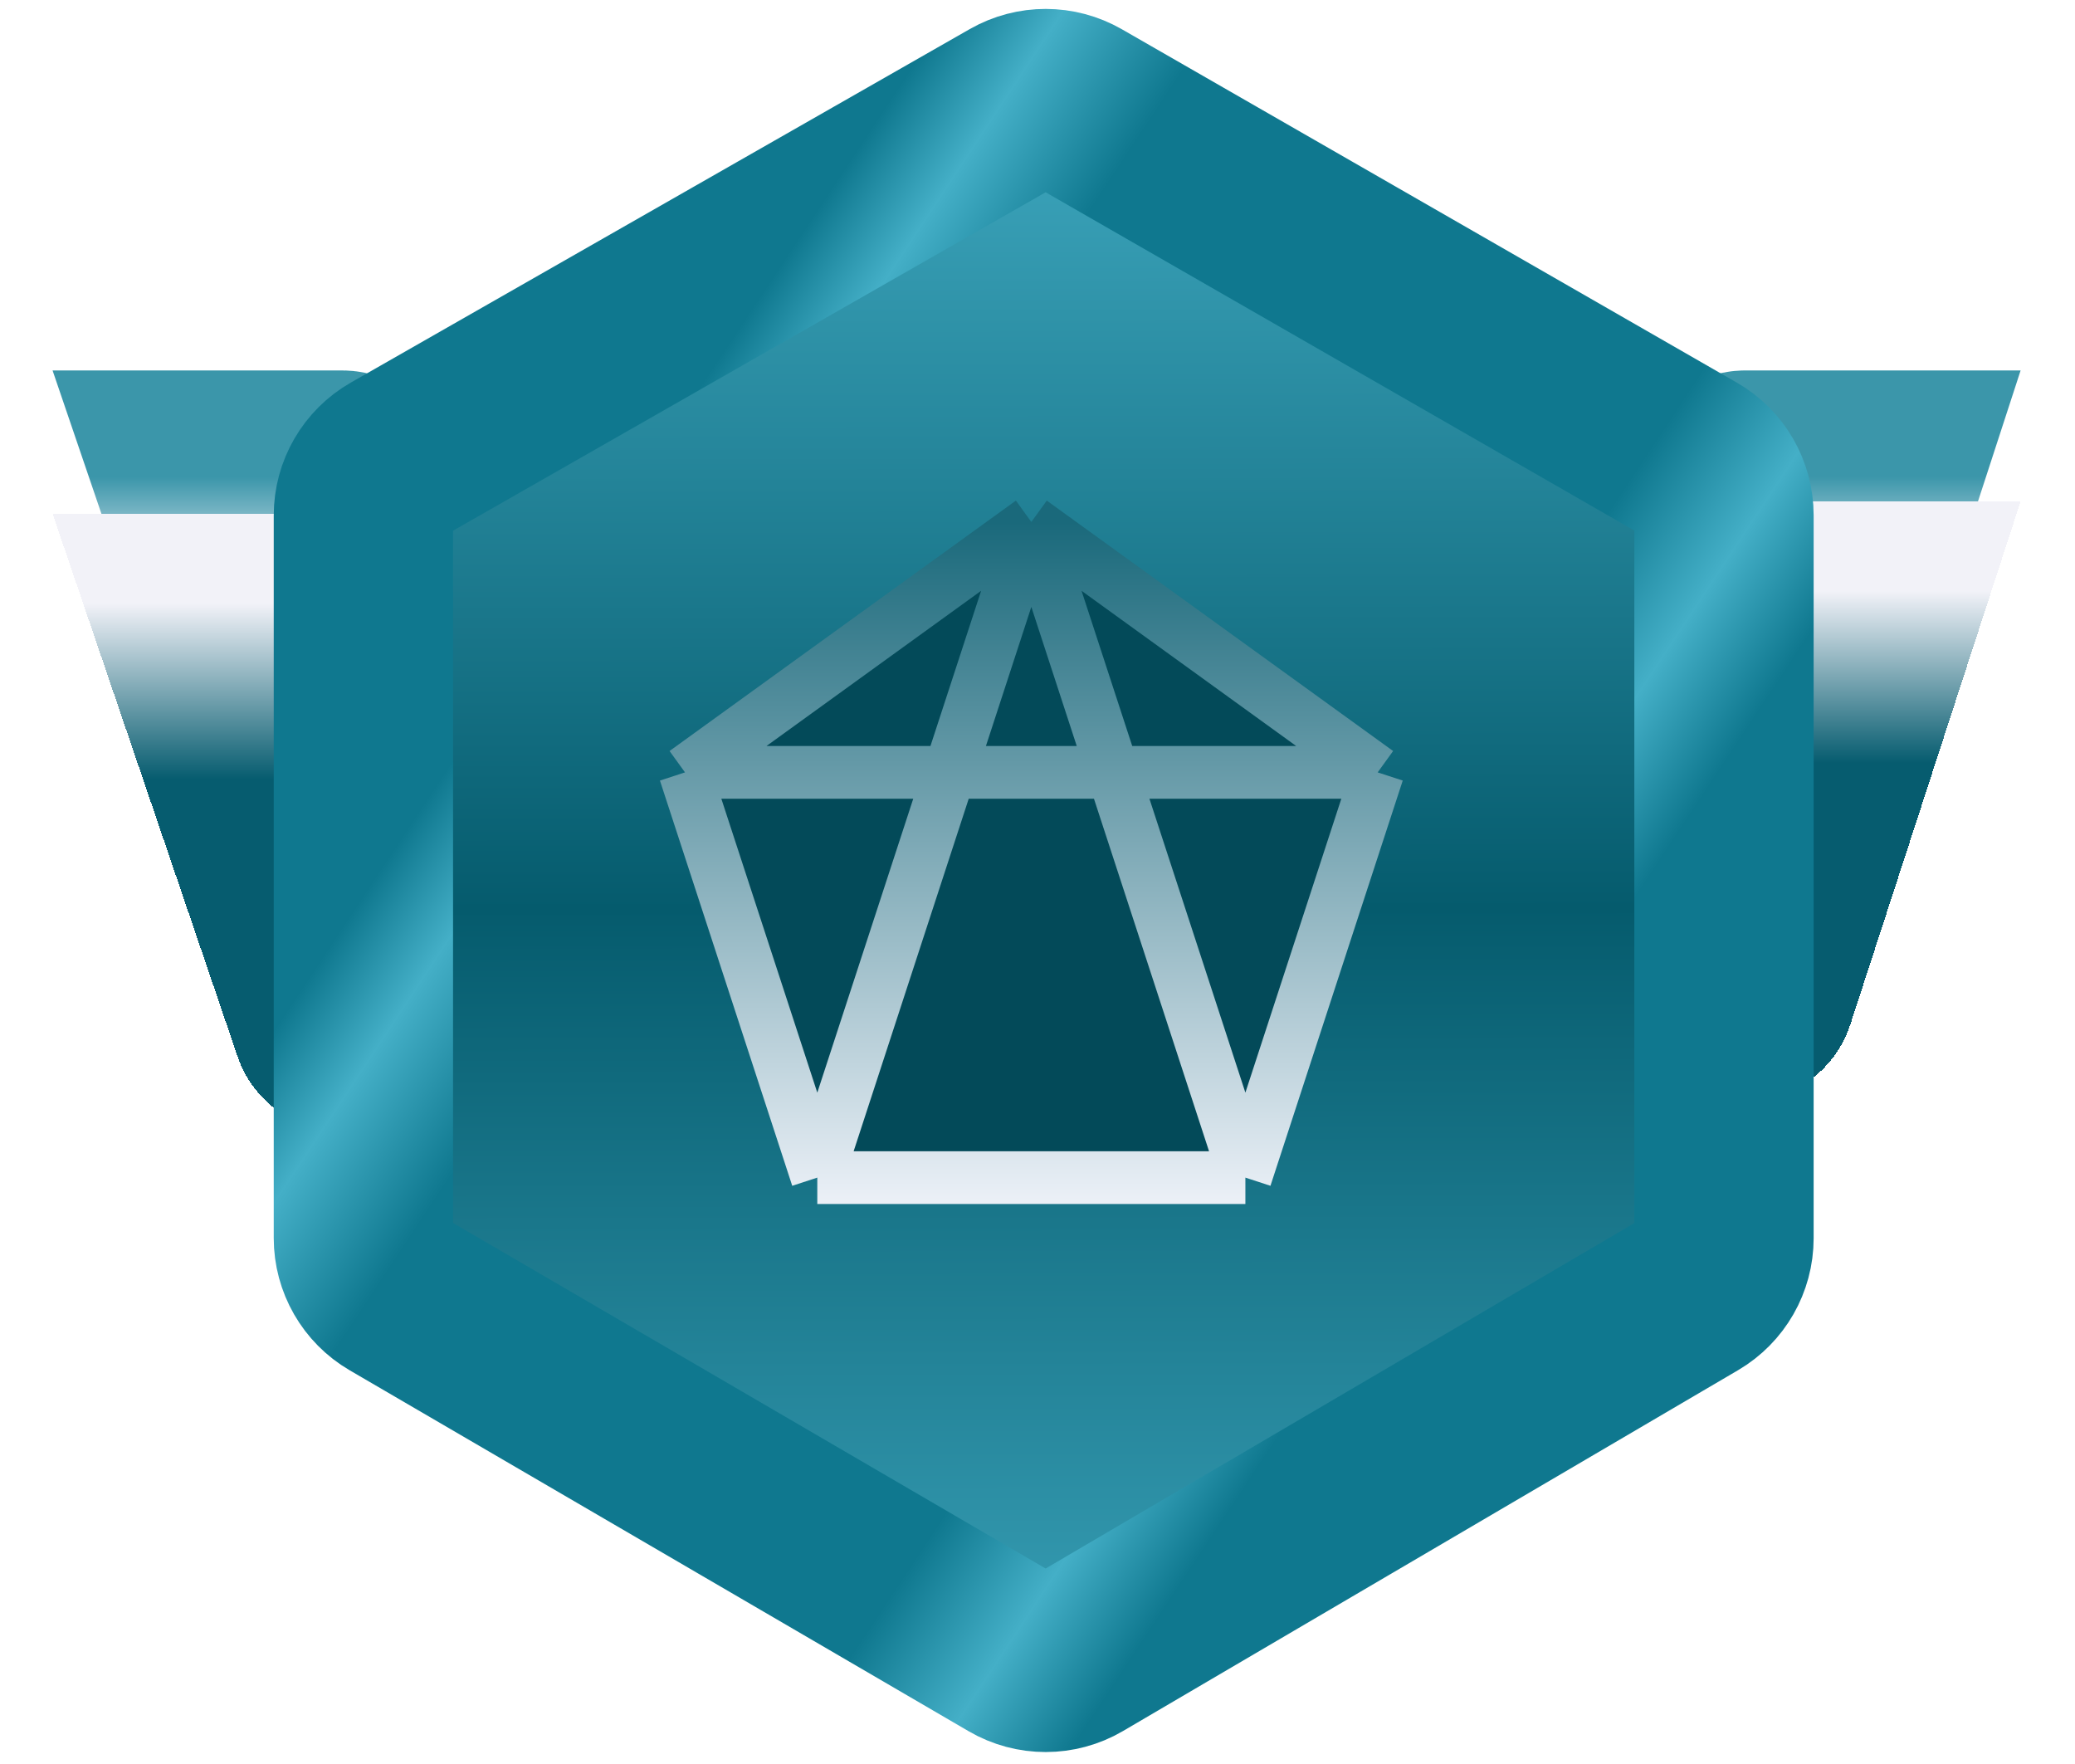
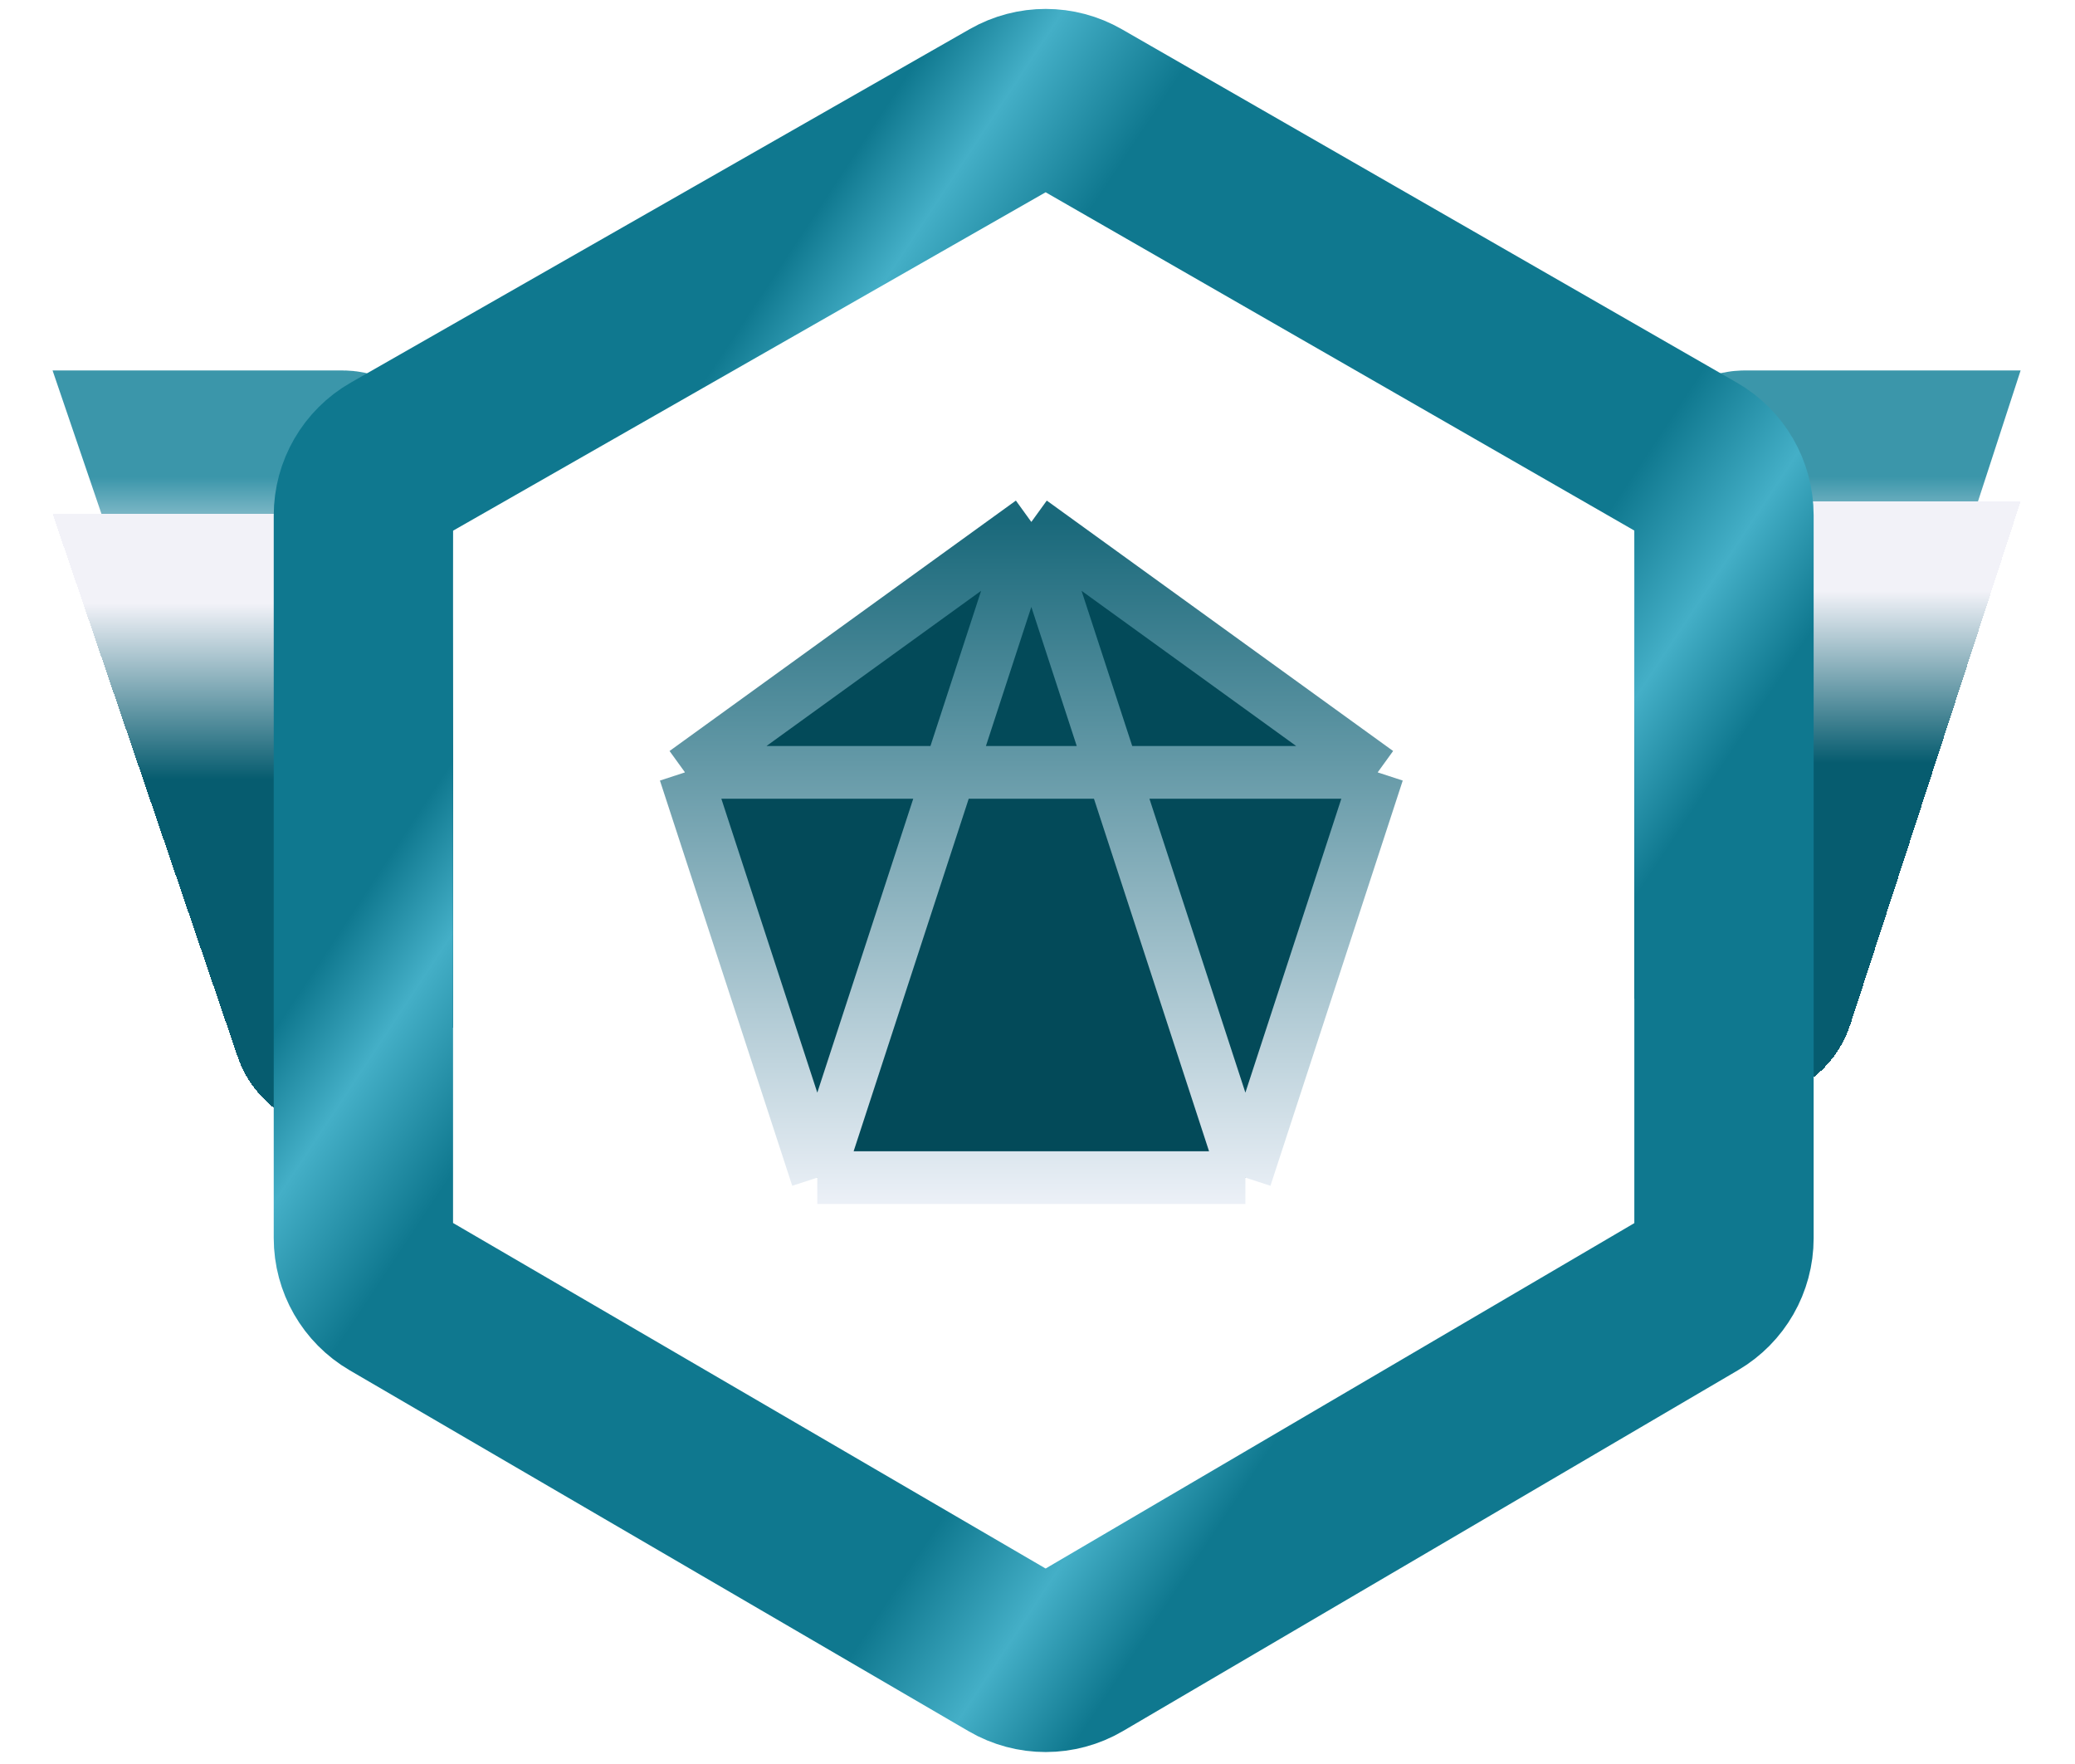
<svg xmlns="http://www.w3.org/2000/svg" width="140" height="119" viewBox="0 0 140 119" fill="none">
  <path d="M128 31.039H117.74C116.954 31.039 116.317 31.676 116.317 32.462V57.955C116.317 59.575 118.592 59.937 119.094 58.396L128 31.039Z" stroke="url(#paint0_linear_334_52550)" stroke-width="12.098" />
-   <path d="M12 31.039H23.095C23.881 31.039 24.518 31.676 24.518 32.462V59.173C24.518 60.782 22.267 61.155 21.748 59.632L12 31.039Z" stroke="url(#paint1_linear_334_52550)" stroke-width="12.098" />
+   <path d="M12 31.039H23.095C23.881 31.039 24.518 31.676 24.518 32.462V59.173C24.518 60.782 22.267 61.155 21.748 59.632Z" stroke="url(#paint1_linear_334_52550)" stroke-width="12.098" />
  <g filter="url(#filter0_d_334_52550)">
    <path d="M128 42.719H117.74C116.954 42.719 116.317 43.356 116.317 44.142V69.635C116.317 71.255 118.592 71.616 119.094 70.075L128 42.719Z" stroke="url(#paint2_linear_334_52550)" stroke-width="12.098" shape-rendering="crispEdges" />
  </g>
  <g filter="url(#filter1_d_334_52550)">
    <path d="M12 43.555H23.095C23.881 43.555 24.518 44.192 24.518 44.978V71.688C24.518 73.297 22.267 73.671 21.748 72.148L12 43.555Z" stroke="url(#paint3_linear_334_52550)" stroke-width="12.098" shape-rendering="crispEdges" />
  </g>
  <g filter="url(#filter2_ii_334_52550)">
-     <path d="M26.671 31.061L68.433 7.213C69.749 6.462 71.364 6.464 72.678 7.218L114.174 31.059C115.5 31.821 116.317 33.233 116.317 34.761V83.532C116.317 85.047 115.515 86.448 114.208 87.215L72.711 111.557C71.381 112.338 69.733 112.34 68.4 111.563L26.637 87.213C25.325 86.448 24.518 85.043 24.518 83.524V34.769C24.518 33.236 25.34 31.821 26.671 31.061Z" fill="url(#paint4_linear_334_52550)" />
-   </g>
+     </g>
  <path d="M26.671 31.061L68.433 7.213C69.749 6.462 71.364 6.464 72.678 7.218L114.174 31.059C115.5 31.821 116.317 33.233 116.317 34.761V83.532C116.317 85.047 115.515 86.448 114.208 87.215L72.711 111.557C71.381 112.338 69.733 112.34 68.4 111.563L26.637 87.213C25.325 86.448 24.518 85.043 24.518 83.524V34.769C24.518 33.236 25.34 31.821 26.671 31.061Z" stroke="url(#paint5_linear_334_52550)" stroke-width="12.098" />
  <g filter="url(#filter3_dd_334_52550)">
    <path d="M69.584 35.211L92.951 52.105L84.026 79.442H55.143L46.217 52.105L69.584 35.211Z" fill="#034A59" />
    <path d="M69.584 35.211L92.951 52.105M69.584 35.211L46.217 52.105M69.584 35.211L55.143 79.442M69.584 35.211L84.026 79.442M92.951 52.105L84.026 79.442M92.951 52.105H46.217M84.026 79.442H55.143M55.143 79.442L46.217 52.105" stroke="url(#paint6_linear_334_52550)" stroke-width="3.558" />
  </g>
  <defs>
    <filter id="filter0_d_334_52550" x="107.421" y="30.979" width="31.757" height="46.139" filterUnits="userSpaceOnUse" color-interpolation-filters="sRGB">
      <feFlood flood-opacity="0" result="BackgroundImageFix" />
      <feColorMatrix in="SourceAlpha" type="matrix" values="0 0 0 0 0 0 0 0 0 0 0 0 0 0 0 0 0 0 127 0" result="hardAlpha" />
      <feOffset dy="-2.847" />
      <feGaussianBlur stdDeviation="1.423" />
      <feComposite in2="hardAlpha" operator="out" />
      <feColorMatrix type="matrix" values="0 0 0 0 0 0 0 0 0 0 0 0 0 0 0 0 0 0 0.5 0" />
      <feBlend mode="normal" in2="BackgroundImageFix" result="effect1_dropShadow_334_52550" />
      <feBlend mode="normal" in="SourceGraphic" in2="effect1_dropShadow_334_52550" result="shape" />
    </filter>
    <filter id="filter1_d_334_52550" x="0.7" y="31.814" width="32.714" height="47.357" filterUnits="userSpaceOnUse" color-interpolation-filters="sRGB">
      <feFlood flood-opacity="0" result="BackgroundImageFix" />
      <feColorMatrix in="SourceAlpha" type="matrix" values="0 0 0 0 0 0 0 0 0 0 0 0 0 0 0 0 0 0 127 0" result="hardAlpha" />
      <feOffset dy="-2.847" />
      <feGaussianBlur stdDeviation="1.423" />
      <feComposite in2="hardAlpha" operator="out" />
      <feColorMatrix type="matrix" values="0 0 0 0 0 0 0 0 0 0 0 0 0 0 0 0 0 0 0.5 0" />
      <feBlend mode="normal" in2="BackgroundImageFix" result="effect1_dropShadow_334_52550" />
      <feBlend mode="normal" in="SourceGraphic" in2="effect1_dropShadow_334_52550" result="shape" />
    </filter>
    <filter id="filter2_ii_334_52550" x="4.236" y="-7.938" width="120.977" height="128.98" filterUnits="userSpaceOnUse" color-interpolation-filters="sRGB">
      <feFlood flood-opacity="0" result="BackgroundImageFix" />
      <feBlend mode="normal" in="SourceGraphic" in2="BackgroundImageFix" result="shape" />
      <feColorMatrix in="SourceAlpha" type="matrix" values="0 0 0 0 0 0 0 0 0 0 0 0 0 0 0 0 0 0 127 0" result="hardAlpha" />
      <feOffset dx="14.233" dy="8.54" />
      <feGaussianBlur stdDeviation="1.423" />
      <feComposite in2="hardAlpha" operator="arithmetic" k2="-1" k3="1" />
      <feColorMatrix type="matrix" values="0 0 0 0 0.015 0 0 0 0 0.04 0 0 0 0 0.263 0 0 0 0.67 0" />
      <feBlend mode="normal" in2="shape" result="effect1_innerShadow_334_52550" />
      <feColorMatrix in="SourceAlpha" type="matrix" values="0 0 0 0 0 0 0 0 0 0 0 0 0 0 0 0 0 0 127 0" result="hardAlpha" />
      <feOffset dx="-14.233" dy="-8.54" />
      <feGaussianBlur stdDeviation="7.117" />
      <feComposite in2="hardAlpha" operator="arithmetic" k2="-1" k3="1" />
      <feColorMatrix type="matrix" values="0 0 0 0 0.016 0 0 0 0 0.039 0 0 0 0 0.263 0 0 0 0.67 0" />
      <feBlend mode="normal" in2="effect1_innerShadow_334_52550" result="effect2_innerShadow_334_52550" />
    </filter>
    <filter id="filter3_dd_334_52550" x="40.565" y="26.611" width="58.039" height="61.013" filterUnits="userSpaceOnUse" color-interpolation-filters="sRGB">
      <feFlood flood-opacity="0" result="BackgroundImageFix" />
      <feColorMatrix in="SourceAlpha" type="matrix" values="0 0 0 0 0 0 0 0 0 0 0 0 0 0 0 0 0 0 127 0" result="hardAlpha" />
      <feOffset dy="2.847" />
      <feGaussianBlur stdDeviation="1.779" />
      <feComposite in2="hardAlpha" operator="out" />
      <feColorMatrix type="matrix" values="0 0 0 0 0 0 0 0 0 0 0 0 0 0 0 0 0 0 0.5 0" />
      <feBlend mode="normal" in2="BackgroundImageFix" result="effect1_dropShadow_334_52550" />
      <feColorMatrix in="SourceAlpha" type="matrix" values="0 0 0 0 0 0 0 0 0 0 0 0 0 0 0 0 0 0 127 0" result="hardAlpha" />
      <feOffset dy="-2.847" />
      <feGaussianBlur stdDeviation="1.779" />
      <feComposite in2="hardAlpha" operator="out" />
      <feColorMatrix type="matrix" values="0 0 0 0 0 0 0 0 0 0 0 0 0 0 0 0 0 0 0.5 0" />
      <feBlend mode="normal" in2="effect1_dropShadow_334_52550" result="effect2_dropShadow_334_52550" />
      <feBlend mode="normal" in="SourceGraphic" in2="effect2_dropShadow_334_52550" result="shape" />
    </filter>
    <linearGradient id="paint0_linear_334_52550" x1="122.159" y1="31.039" x2="122.159" y2="66.924" gradientUnits="userSpaceOnUse">
      <stop offset="0.031" stop-color="#3B96AA" />
      <stop offset="0.229" stop-color="#F2F2F8" />
    </linearGradient>
    <linearGradient id="paint1_linear_334_52550" x1="18.259" y1="31.039" x2="18.259" y2="67.759" gradientUnits="userSpaceOnUse">
      <stop offset="0.031" stop-color="#3B96AA" />
      <stop offset="0.229" stop-color="#F2F2F8" />
    </linearGradient>
    <linearGradient id="paint2_linear_334_52550" x1="122.159" y1="42.719" x2="122.159" y2="78.604" gradientUnits="userSpaceOnUse">
      <stop stop-color="#F2F2F8" />
      <stop offset="0.323" stop-color="#065C6F" />
    </linearGradient>
    <linearGradient id="paint3_linear_334_52550" x1="18.259" y1="43.555" x2="18.259" y2="80.274" gradientUnits="userSpaceOnUse">
      <stop stop-color="#F2F2F8" />
      <stop offset="0.323" stop-color="#065C6F" />
    </linearGradient>
    <linearGradient id="paint4_linear_334_52550" x1="70.278" y1="1.295" x2="70.415" y2="112.821" gradientUnits="userSpaceOnUse">
      <stop stop-color="#44AFC7" />
      <stop offset="0.538" stop-color="#055B6D" />
      <stop offset="1" stop-color="#389FB6" />
    </linearGradient>
    <linearGradient id="paint5_linear_334_52550" x1="27.308" y1="33.12" x2="112.265" y2="89.386" gradientUnits="userSpaceOnUse">
      <stop offset="0.125" stop-color="#0F788F" />
      <stop offset="0.188" stop-color="#44AFC7" />
      <stop offset="0.276" stop-color="#0F788F" />
      <stop offset="0.672" stop-color="#0F788F" />
      <stop offset="0.755" stop-color="#44AFC7" />
      <stop offset="0.828" stop-color="#0F788F" />
    </linearGradient>
    <linearGradient id="paint6_linear_334_52550" x1="69.584" y1="35.211" x2="69.584" y2="84.111" gradientUnits="userSpaceOnUse">
      <stop stop-color="#1A697B" />
      <stop offset="1" stop-color="#F9F9FF" />
    </linearGradient>
  </defs>
</svg>